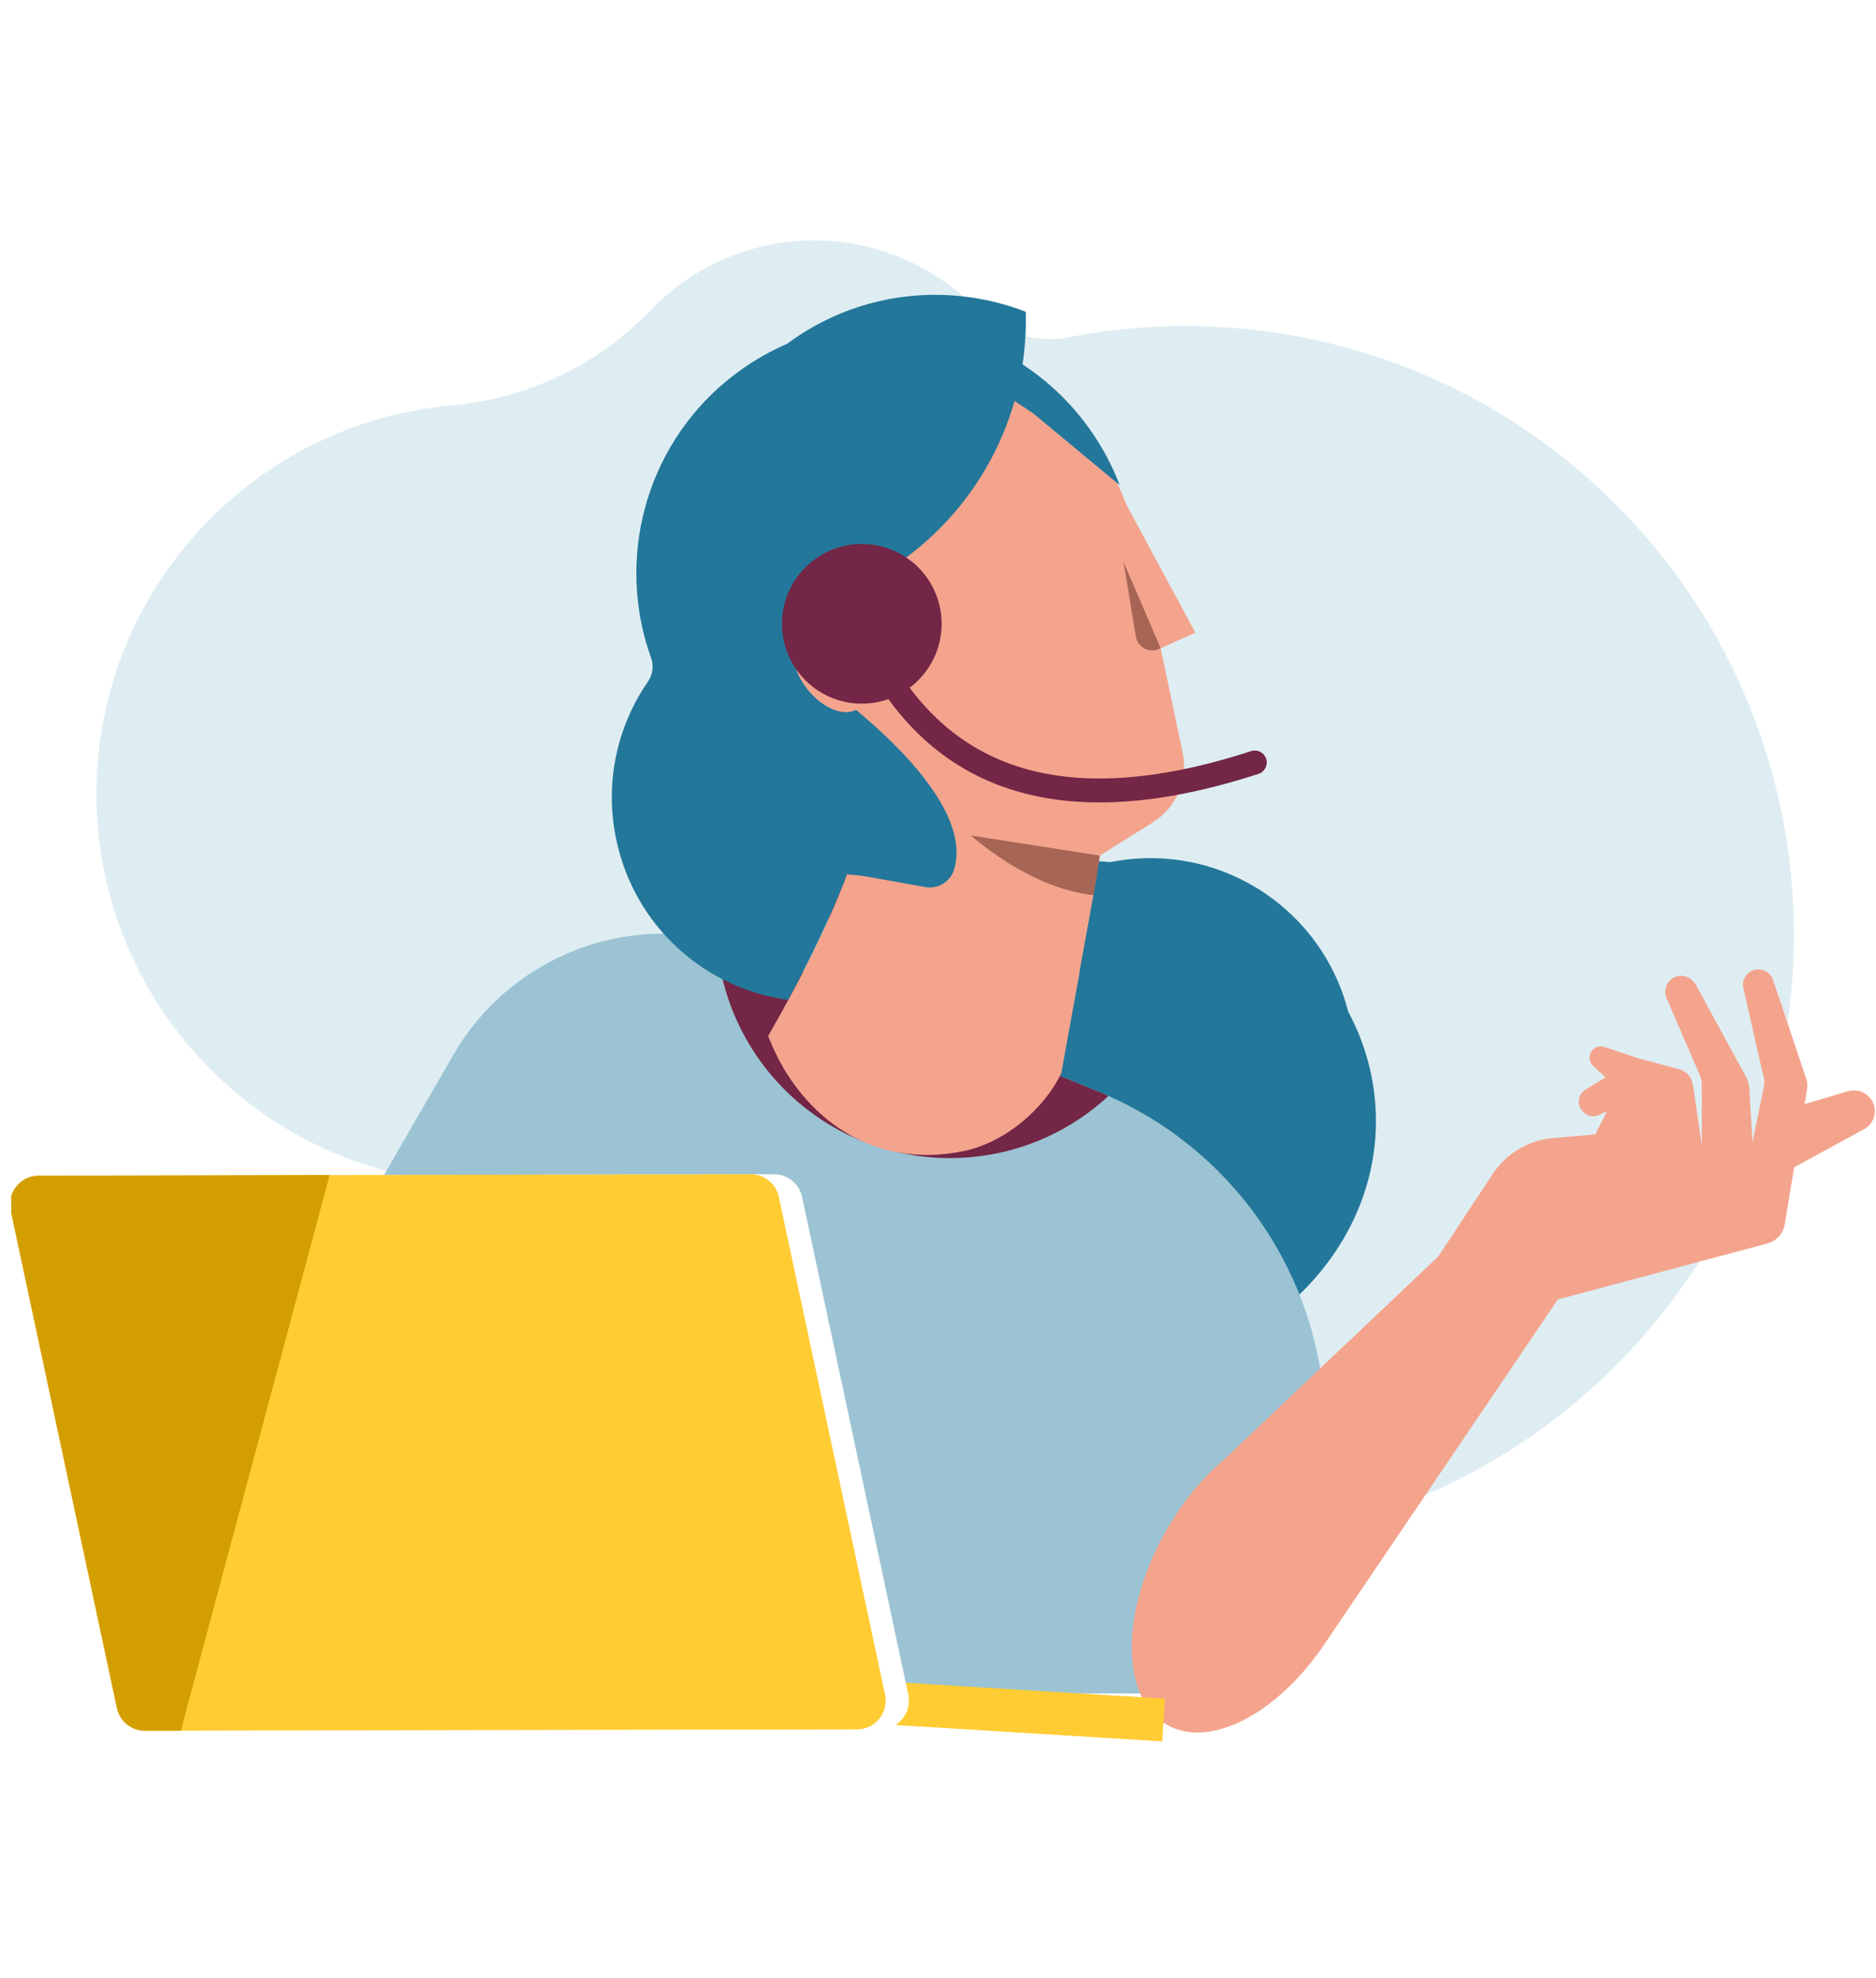
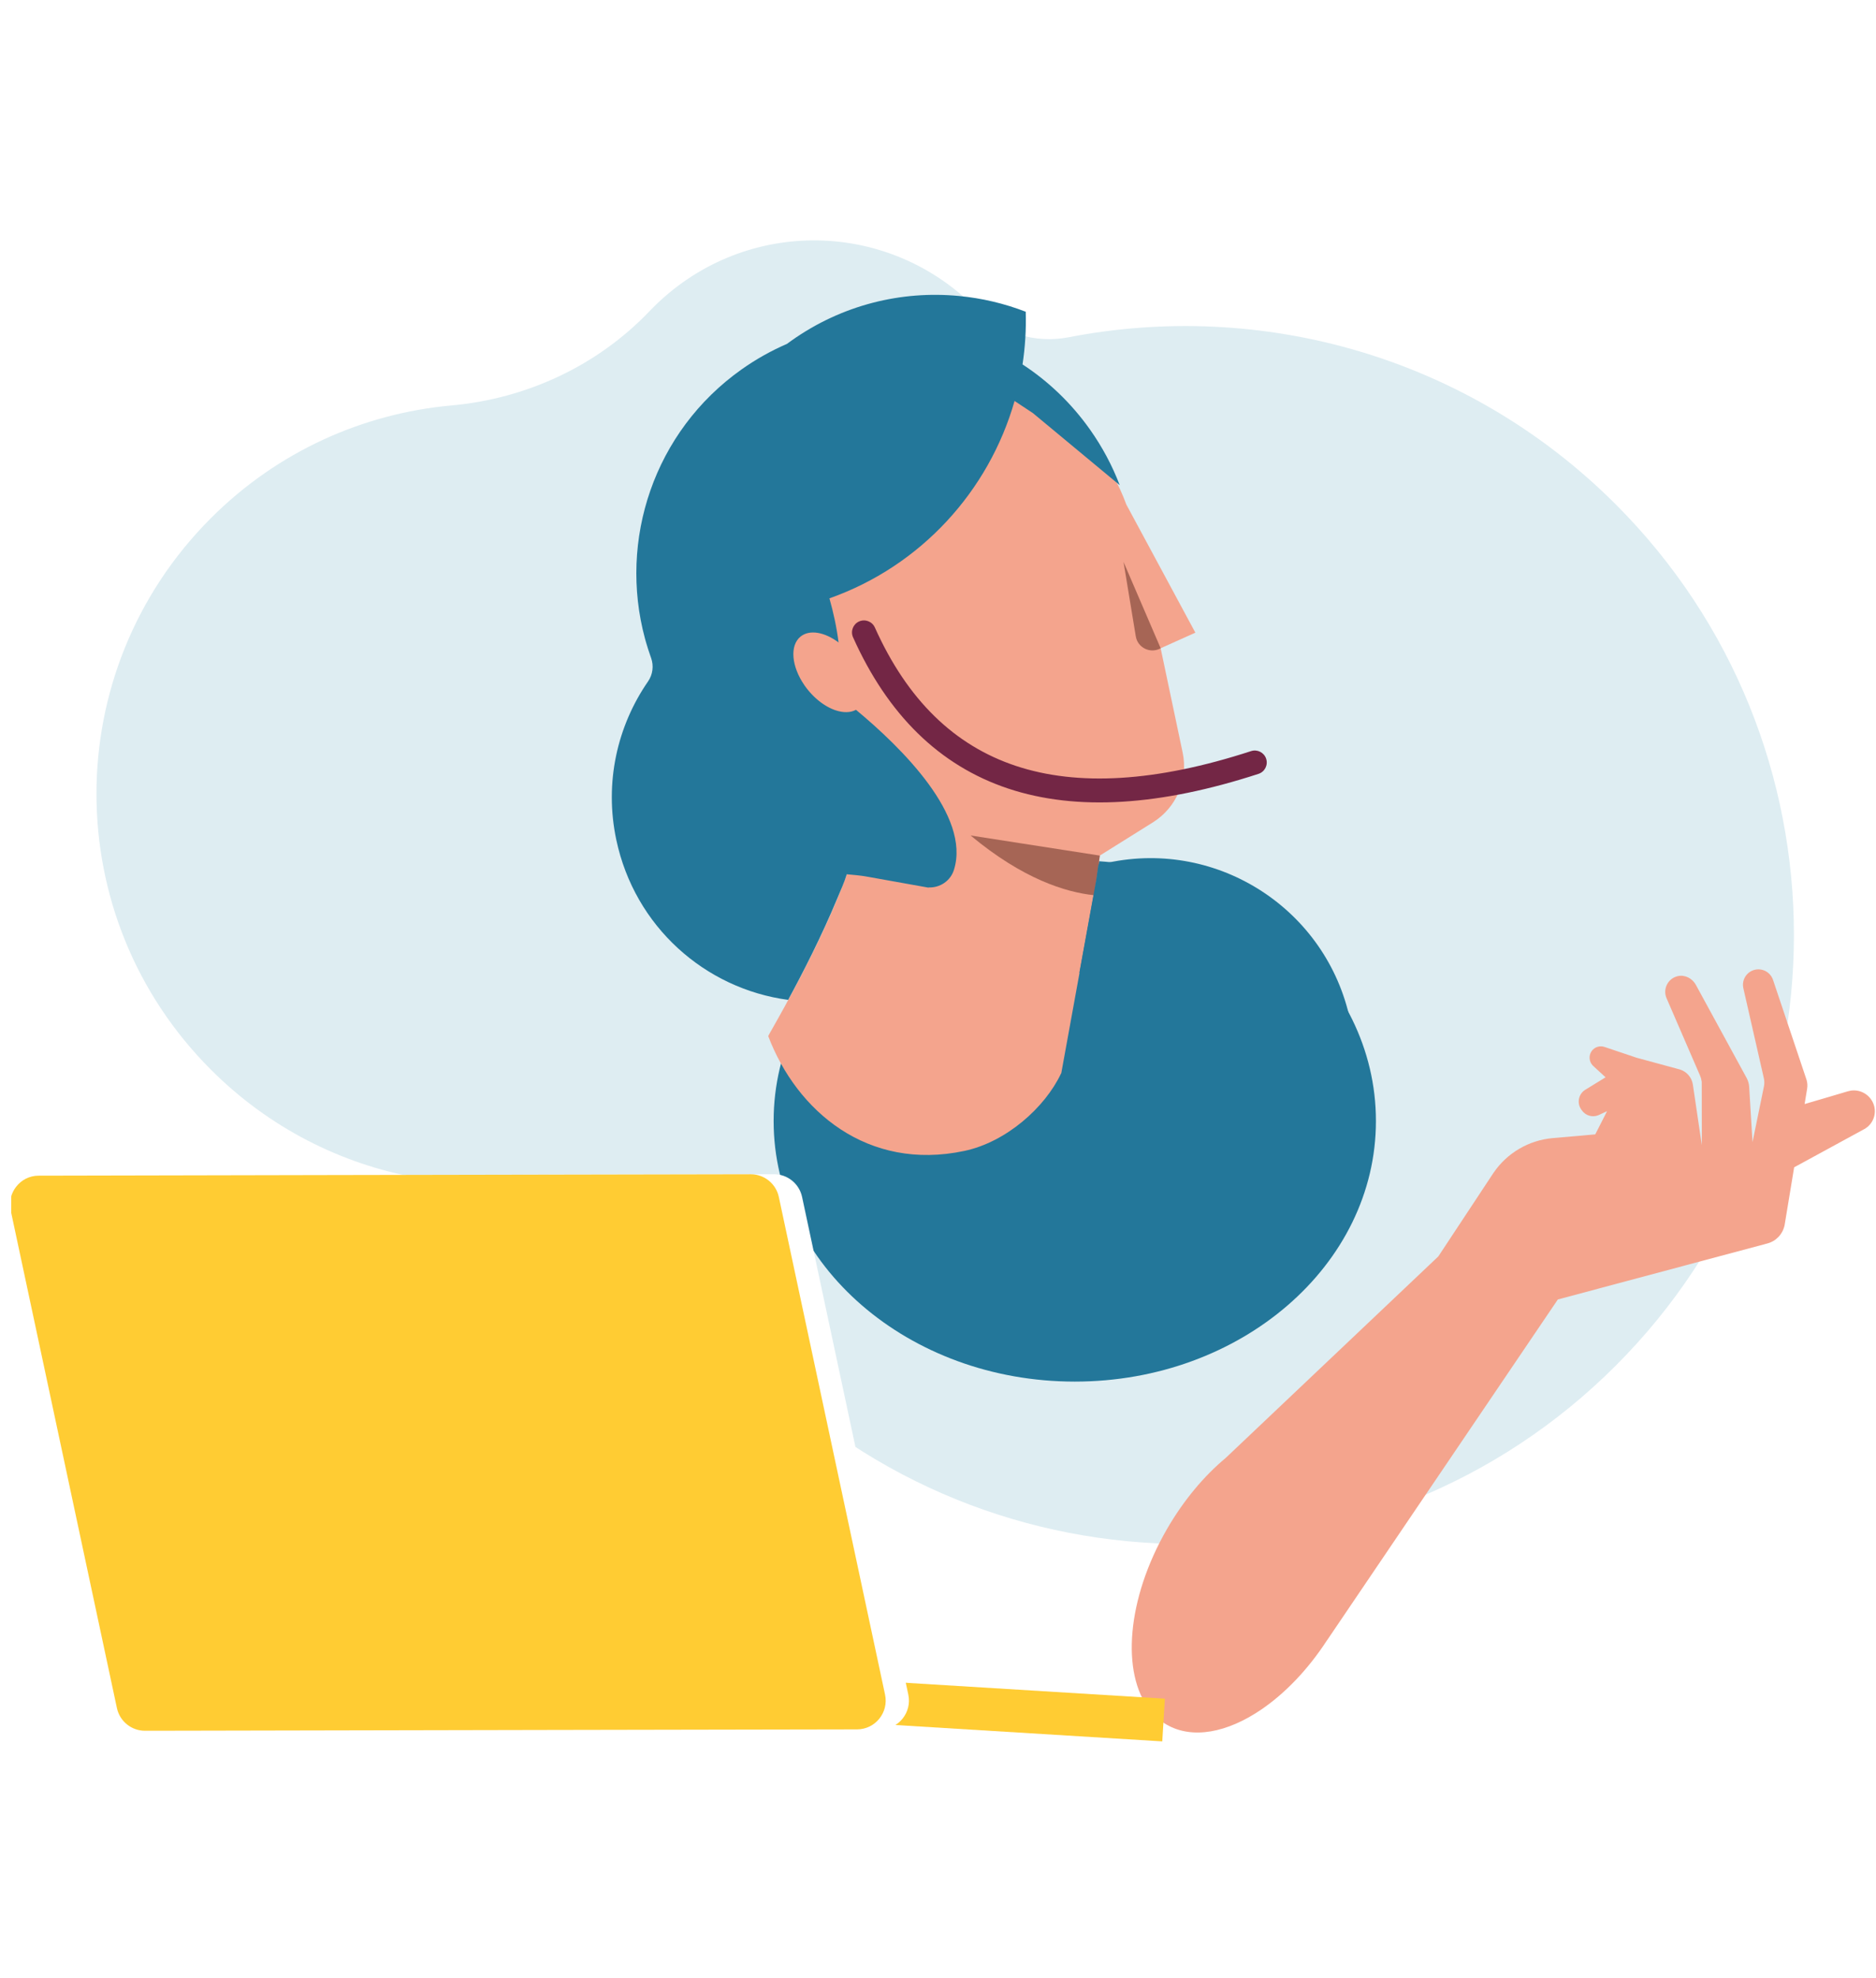
<svg xmlns="http://www.w3.org/2000/svg" width="167" height="176" viewBox="0 0 167 176" fill="none">
  <rect width="167" height="176" fill="white" />
  <g clip-path="url(#clip0_1110_9624)">
    <path fill-rule="evenodd" clip-rule="evenodd" d="M67.197 121.524C66.799 121.127 66.409 120.725 66.027 120.319C58.333 112.141 48.138 106.803 37.09 104.797C30.384 103.58 23.968 100.38 18.783 95.196C5.203 81.621 5.187 59.729 18.749 46.135C24.732 40.138 32.36 36.788 40.183 36.081C46.879 35.477 53.171 32.555 57.817 27.695C57.877 27.632 57.938 27.57 57.998 27.508C65.924 19.423 78.745 19.343 86.767 27.332C86.813 27.378 86.859 27.424 86.904 27.47C89.047 29.645 92.14 30.594 95.137 30.012C112.224 26.695 130.599 31.652 143.834 44.886C164.98 66.032 164.98 100.378 143.834 121.524C122.67 142.687 88.359 142.686 67.197 121.524Z" fill="#DEEDF2" />
    <path fill-rule="evenodd" clip-rule="evenodd" d="M68.868 99.756C68.868 112.564 80.871 122.946 95.676 122.946C110.482 122.946 122.484 112.564 122.484 99.756C122.484 86.948 110.482 76.565 95.676 76.565C80.871 76.565 68.868 86.948 68.868 99.756Z" fill="#23779A" />
-     <path fill-rule="evenodd" clip-rule="evenodd" d="M31.355 150.695H112.3C114.344 149.309 116.348 147.249 118.021 144.681L118.022 144.683L120.645 140.819L120.484 139.842L119.651 134.77L118.263 126.32L117.546 121.943C117.501 121.672 117.455 121.404 117.403 121.137C115.679 112.052 110.169 104.2 102.378 99.459C101.196 98.743 99.96 98.096 98.678 97.525C98.372 97.388 98.061 97.255 97.748 97.127L67.169 84.683C66.335 84.343 65.497 84.062 64.65 83.828C64.365 83.751 64.079 83.68 63.792 83.617C54.714 81.558 45.136 85.585 40.349 93.882L22.861 124.17C17.091 134.165 21.674 146.324 31.355 150.695Z" fill="#9BC3D3" />
-     <path d="M63.791 83.617C64.112 88.553 66.154 93.019 69.322 96.422C69.415 96.522 69.509 96.621 69.603 96.718C69.638 96.755 69.674 96.79 69.71 96.826C69.778 96.897 69.847 96.967 69.918 97.037C69.96 97.079 70.004 97.121 70.048 97.163C70.111 97.226 70.176 97.287 70.24 97.348C70.285 97.392 70.331 97.434 70.375 97.476C70.441 97.537 70.507 97.598 70.573 97.658C70.617 97.698 70.662 97.738 70.706 97.777C70.779 97.842 70.852 97.906 70.925 97.97C70.964 98.004 71.002 98.037 71.041 98.07C71.146 98.16 71.251 98.248 71.356 98.334L71.383 98.357C71.498 98.451 71.614 98.544 71.731 98.636C71.766 98.663 71.802 98.689 71.837 98.717C71.921 98.781 72.004 98.846 72.09 98.909C72.131 98.941 72.173 98.972 72.216 99.002C72.296 99.062 72.375 99.12 72.457 99.178C72.5 99.209 72.543 99.24 72.586 99.27C72.67 99.329 72.754 99.387 72.839 99.445C72.878 99.472 72.917 99.499 72.957 99.526C73.059 99.594 73.16 99.661 73.263 99.728C73.286 99.742 73.309 99.758 73.333 99.773C73.461 99.855 73.591 99.936 73.721 100.016C73.741 100.029 73.763 100.041 73.784 100.054C73.891 100.119 73.999 100.183 74.107 100.246C74.148 100.27 74.188 100.292 74.227 100.315C74.319 100.367 74.411 100.419 74.503 100.47C74.547 100.495 74.591 100.519 74.636 100.543C74.728 100.593 74.819 100.642 74.912 100.69C74.954 100.713 74.997 100.735 75.041 100.757C75.142 100.81 75.245 100.86 75.347 100.911C75.38 100.928 75.413 100.945 75.445 100.961C75.72 101.094 75.998 101.222 76.278 101.344C76.314 101.359 76.351 101.375 76.387 101.39C76.491 101.434 76.595 101.479 76.7 101.521C76.744 101.54 76.79 101.558 76.835 101.576C76.933 101.615 77.032 101.653 77.131 101.691C77.177 101.709 77.223 101.726 77.27 101.744C77.373 101.782 77.477 101.82 77.58 101.857C77.622 101.871 77.662 101.886 77.703 101.9C77.834 101.946 77.967 101.991 78.1 102.035C78.112 102.038 78.124 102.042 78.136 102.046C78.285 102.095 78.435 102.141 78.587 102.187C78.613 102.194 78.639 102.202 78.665 102.209C78.786 102.245 78.908 102.28 79.031 102.314C79.074 102.325 79.118 102.337 79.163 102.349C79.268 102.377 79.375 102.405 79.482 102.432C79.531 102.444 79.578 102.455 79.626 102.467C79.732 102.493 79.84 102.518 79.947 102.542C79.992 102.553 80.038 102.563 80.083 102.573C80.206 102.6 80.327 102.626 80.45 102.65C80.481 102.655 80.51 102.663 80.54 102.668C80.554 102.671 80.567 102.673 80.581 102.676H80.585C81.869 102.925 83.195 103.055 84.552 103.055C90.005 103.055 94.968 100.958 98.678 97.525C98.371 97.388 98.061 97.255 97.748 97.127L92.115 94.835L93.062 84.272L93.286 81.766L93.479 79.672L93.702 77.239L92.884 76.859L92.146 76.513L77.279 69.561C77.279 69.561 76.615 71.925 75.655 75.257C74.693 78.587 73.435 82.883 72.244 86.748L67.169 84.683C66.334 84.343 65.496 84.062 64.649 83.828C64.364 83.751 64.078 83.68 63.791 83.617Z" fill="#732645" />
    <path fill-rule="evenodd" clip-rule="evenodd" d="M118.131 145.971L120.82 142.001L138.678 115.637L157.315 110.656C158.097 110.458 158.693 109.828 158.859 109.043L158.875 108.955L159.393 105.817L159.714 103.876L159.723 103.871L159.781 103.84C159.816 103.826 159.861 103.8 159.914 103.768L165.951 100.479C166.732 100.055 167.088 99.122 166.794 98.287C166.522 97.519 165.804 97.033 165.028 97.033C164.85 97.033 164.672 97.06 164.494 97.113L162.487 97.707L160.645 98.247L160.868 96.89C160.911 96.636 160.896 96.379 160.829 96.133L160.797 96.029L160.191 94.221L157.832 87.195C157.618 86.566 156.989 86.178 156.329 86.276C155.564 86.388 155.046 87.114 155.178 87.87L155.192 87.941L157.016 95.948C157.062 96.159 157.072 96.379 157.04 96.595L157.02 96.703L156.008 101.635L155.71 96.716C155.694 96.47 155.631 96.231 155.525 96.01L155.478 95.917L150.965 87.642C150.654 87.066 149.994 86.718 149.352 86.865C148.497 87.06 148.027 87.965 148.329 88.765L148.357 88.834L151.335 95.712C151.406 95.872 151.452 96.038 151.476 96.21L151.487 96.314L151.496 101.912L150.698 96.515C150.604 95.891 150.166 95.373 149.569 95.181L149.49 95.158L145.691 94.127L142.824 93.163C142.722 93.127 142.614 93.114 142.507 93.114C142.164 93.114 141.83 93.288 141.647 93.601C141.414 93.986 141.471 94.481 141.775 94.805L141.825 94.855L142.927 95.868L141.116 96.98C140.539 97.337 140.366 98.098 140.72 98.669L140.76 98.729L140.822 98.814C141.147 99.276 141.742 99.451 142.262 99.249L142.329 99.22L143.06 98.881L142.008 100.947L138.218 101.278C136.101 101.465 134.179 102.586 132.973 104.337L132.89 104.46L128.038 111.806L117.495 121.796L109.11 129.741C107.191 131.338 105.366 133.499 103.872 136.088C100.306 142.272 99.792 148.878 102.336 152.14C102.755 152.68 103.259 153.128 103.847 153.468C106.15 154.798 109.249 154.185 112.262 152.14C114.359 150.718 116.414 148.603 118.129 145.967L118.131 145.971Z" fill="#F4A48D" />
    <path fill-rule="evenodd" clip-rule="evenodd" d="M103.697 151.162L103.464 154.962L71.156 152.98L71.389 149.181C82.158 149.841 92.928 150.502 103.697 151.162Z" fill="#FFCC33" />
    <path fill-rule="evenodd" clip-rule="evenodd" d="M78.368 153.889L14.973 154.012C13.769 154.014 12.727 153.171 12.474 151.989L3.022 107.707C2.683 106.118 3.89 104.617 5.511 104.615L68.902 104.492C70.106 104.49 71.148 105.333 71.401 106.515L80.856 150.796C81.196 152.385 79.989 153.886 78.368 153.889Z" fill="white" />
    <path fill-rule="evenodd" clip-rule="evenodd" d="M69.332 106.52L78.787 150.802C79.126 152.389 77.919 153.888 76.299 153.894L49.754 153.943L16.094 154.011L12.906 154.016C11.702 154.019 10.657 153.174 10.406 151.99L0.953 107.714C0.79 106.938 0.989 106.183 1.428 105.618C1.888 105.016 2.61 104.619 3.444 104.62L29.342 104.566L66.831 104.495C68.036 104.493 69.081 105.336 69.332 106.52Z" fill="#FFCC33" />
-     <path fill-rule="evenodd" clip-rule="evenodd" d="M29.343 104.567L16.095 154.011L12.907 154.016C11.702 154.018 10.656 153.174 10.406 151.99L0.953 107.713C0.79 106.938 0.99 106.183 1.429 105.617C1.888 105.017 2.611 104.62 3.445 104.62L29.343 104.567Z" fill="#D39E00" />
    <path fill-rule="evenodd" clip-rule="evenodd" d="M68.386 92.199C68.323 92.17 77.942 76.308 77.049 69.32C75.477 68.825 73.947 68.112 72.499 67.172C63.849 61.555 61.405 49.945 67.043 41.263C72.681 32.58 84.282 30.092 92.931 35.709C96.444 37.99 98.933 41.259 100.273 44.919L100.277 44.92L106.41 56.299L103.32 57.687L105.278 66.965C105.788 69.383 104.73 71.867 102.633 73.179L97.904 76.136C97.904 76.136 97.801 76.984 97.594 78.349L94.473 95.509L94.462 95.51C93.022 98.574 89.561 101.629 85.853 102.417C77.229 104.25 70.919 98.871 68.386 92.199Z" fill="#F4A48D" />
    <path fill-rule="evenodd" clip-rule="evenodd" d="M97.386 79.663C94.869 79.399 91.054 78.225 86.402 74.348L97.904 76.137C97.904 76.137 97.734 77.546 97.386 79.663ZM103.321 57.687C102.411 58.197 101.275 57.652 101.106 56.625L100.014 50L103.321 57.687Z" fill="#A66555" />
    <path fill-rule="evenodd" clip-rule="evenodd" d="M97.777 76.97C98.062 76.895 98.35 76.827 98.64 76.765C108.454 74.679 118.1 80.943 120.186 90.757C120.713 93.237 117.885 97.952 113.048 96.436C108.462 94.999 106.83 88.939 100.415 87.276C98.962 86.9 97.491 86.686 96.085 86.558L97.577 78.352C97.661 77.799 97.728 77.331 97.777 76.97ZM70.16 88.978C62.761 87.983 56.499 82.466 54.861 74.729C53.783 69.642 54.949 64.602 57.689 60.638C58.112 60.024 58.211 59.248 57.959 58.546L57.969 58.551L57.955 58.534L57.894 58.361C57.752 57.957 57.623 57.55 57.505 57.144C57.473 57.033 57.442 56.924 57.412 56.814C55.053 48.065 58.206 38.404 66.011 32.876C67.301 31.962 68.656 31.206 70.052 30.603C70.182 30.506 70.314 30.41 70.448 30.316C74.958 27.121 80.248 25.851 85.357 26.338C87.392 26.53 89.396 27.002 91.31 27.741C91.356 29.327 91.258 30.894 91.025 32.428C93.307 33.919 95.354 35.857 97.026 38.218C98.139 39.79 99.02 41.456 99.677 43.175L91.948 36.761L90.316 35.681C88.03 43.679 82.003 50.356 73.835 53.246C74.187 54.49 74.479 55.817 74.649 57.172C73.42 56.249 72.067 55.995 71.262 56.65C70.284 57.446 70.457 59.307 71.601 60.966L71.636 61.017L71.672 61.067L71.68 61.078L71.709 61.117L71.72 61.133L71.747 61.17L71.757 61.183L71.794 61.232L71.801 61.24L71.832 61.281L71.844 61.297L71.872 61.332L71.884 61.347L71.923 61.395L71.956 61.436L71.967 61.449L71.99 61.476L72.003 61.491L72.023 61.515L72.037 61.532L72.057 61.554L72.071 61.571L72.091 61.593L72.105 61.61L72.125 61.632L72.139 61.648L72.16 61.671L72.174 61.686L72.196 61.711L72.208 61.724L72.243 61.761L72.278 61.798L72.313 61.834L72.326 61.848L72.348 61.87L72.362 61.885L72.383 61.906L72.398 61.921L72.419 61.941L72.434 61.956L72.47 61.991L72.491 62.011L72.506 62.025L72.528 62.047L72.542 62.059L72.578 62.093L72.614 62.126L72.65 62.158L72.664 62.17L72.687 62.191L72.724 62.223L72.76 62.254L72.776 62.268L72.813 62.299L72.835 62.317L72.85 62.329L72.873 62.348L72.887 62.36L72.924 62.389L72.962 62.419L72.999 62.447L73.012 62.457L73.036 62.476L73.051 62.487L73.074 62.504L73.09 62.516L73.112 62.532L73.128 62.543L73.149 62.559L73.165 62.571L73.188 62.586L73.203 62.597L73.226 62.613L73.241 62.623L73.279 62.649L73.317 62.675L73.355 62.7L73.393 62.724L73.408 62.733L73.431 62.748L73.447 62.758L73.469 62.772L73.485 62.782L73.507 62.795L73.523 62.805L73.546 62.818L73.562 62.828L73.584 62.841L73.6 62.85L73.624 62.864L73.638 62.871L73.676 62.893L73.714 62.914L73.752 62.934L73.79 62.954L73.806 62.962L73.829 62.974L73.845 62.982L73.867 62.993L73.906 63.011L73.922 63.019L73.944 63.03L73.96 63.037L73.998 63.055L74.036 63.072L74.074 63.089L74.112 63.105L74.15 63.12L74.165 63.126L74.188 63.136L74.204 63.142L74.226 63.151L74.242 63.157L74.264 63.165L74.28 63.171L74.302 63.179L74.317 63.184L74.355 63.198L74.382 63.207C75.061 63.435 75.704 63.434 76.2 63.165C80.278 66.548 86.408 72.598 84.924 77.391C84.922 77.398 84.92 77.405 84.917 77.412C84.61 78.392 83.671 79.014 82.667 78.97L82.665 78.991L77.293 78.03C76.409 77.871 76.051 77.873 75.381 77.8C75.12 78.622 74.882 79.108 74.547 79.918C73.14 83.317 71.425 86.645 70.16 88.978Z" fill="#23779A" />
    <path fill-rule="evenodd" clip-rule="evenodd" d="M76.473 55.304C77.01 55.064 77.639 55.303 77.88 55.84C80.77 62.287 84.961 66.335 90.422 68.152C95.923 69.982 102.877 69.604 111.371 66.839C111.93 66.657 112.531 66.963 112.713 67.522C112.895 68.081 112.589 68.682 112.03 68.864C103.302 71.705 95.846 72.2 89.75 70.172C83.614 68.13 79.02 63.587 75.937 56.711C75.697 56.174 75.937 55.544 76.473 55.304Z" fill="#732645" />
-     <path d="M76.717 62.618C80.641 62.618 83.823 59.437 83.823 55.512C83.823 51.588 80.641 48.407 76.717 48.407C72.793 48.407 69.611 51.588 69.611 55.512C69.611 59.437 72.793 62.618 76.717 62.618Z" fill="#732645" />
  </g>
  <defs>
    <clipPath id="clip0_1110_9624">
      <rect width="166" height="166" fill="white" transform="translate(1 5)" />
    </clipPath>
  </defs>
</svg>